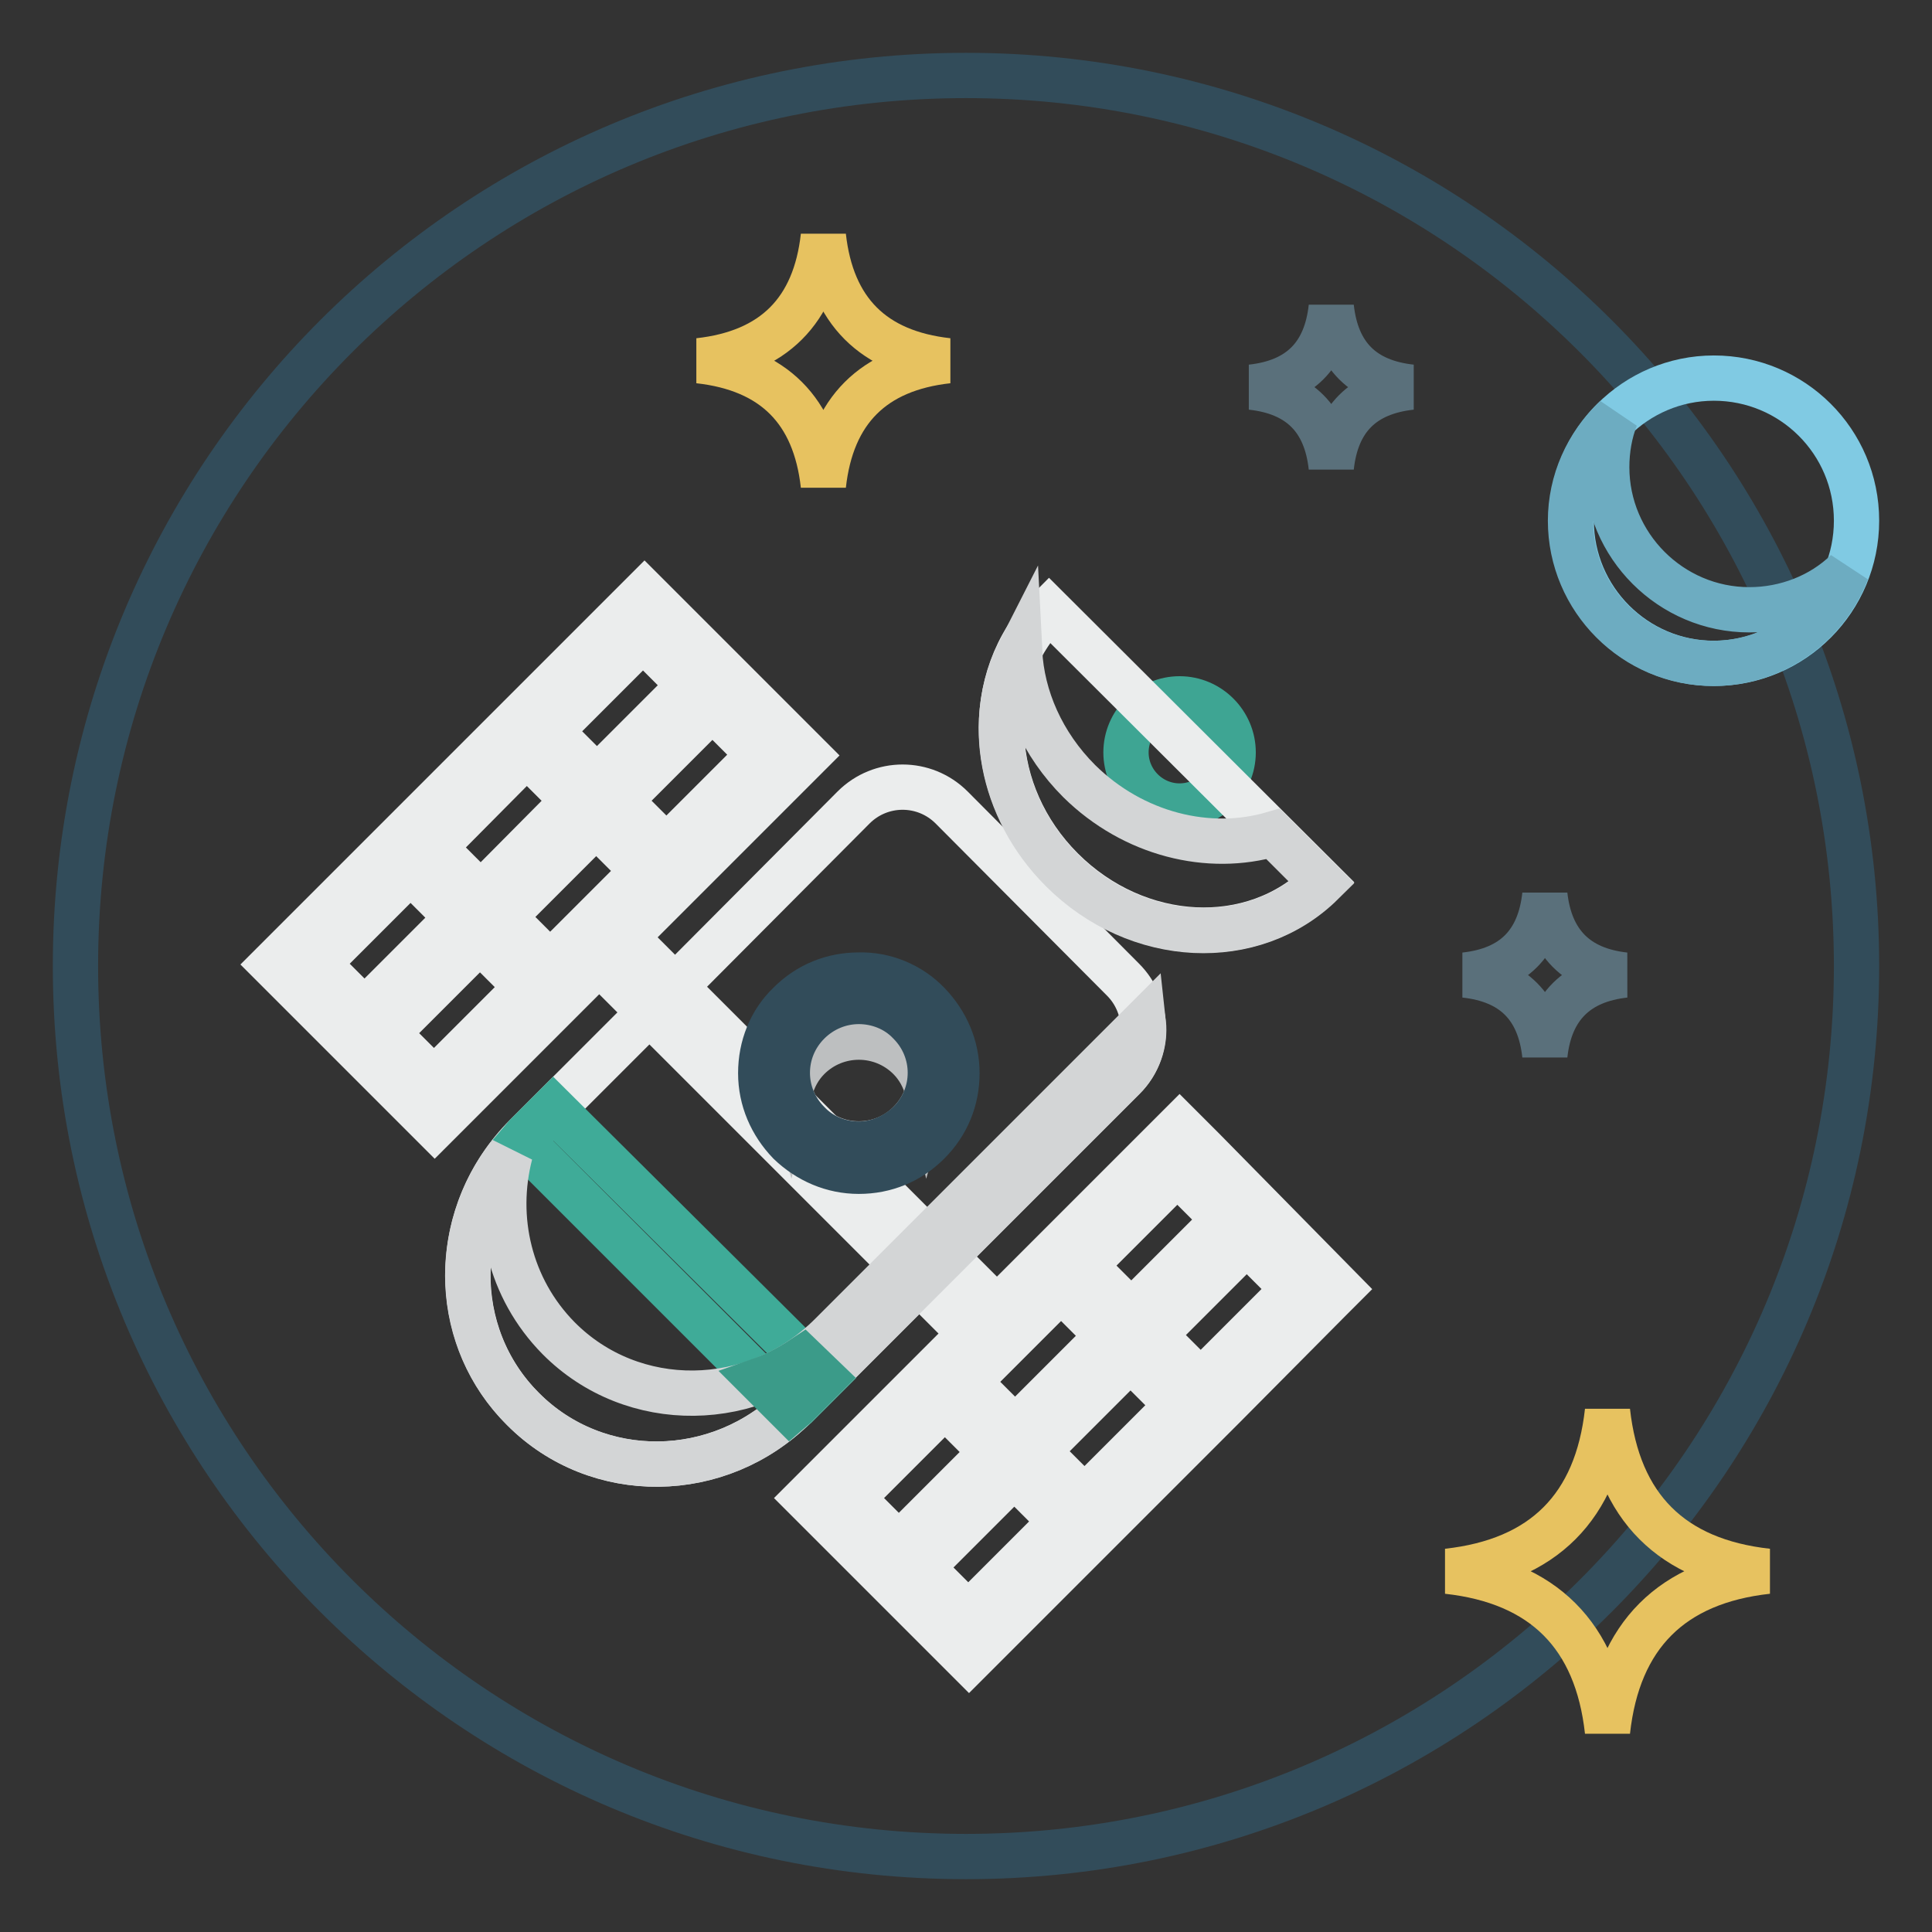
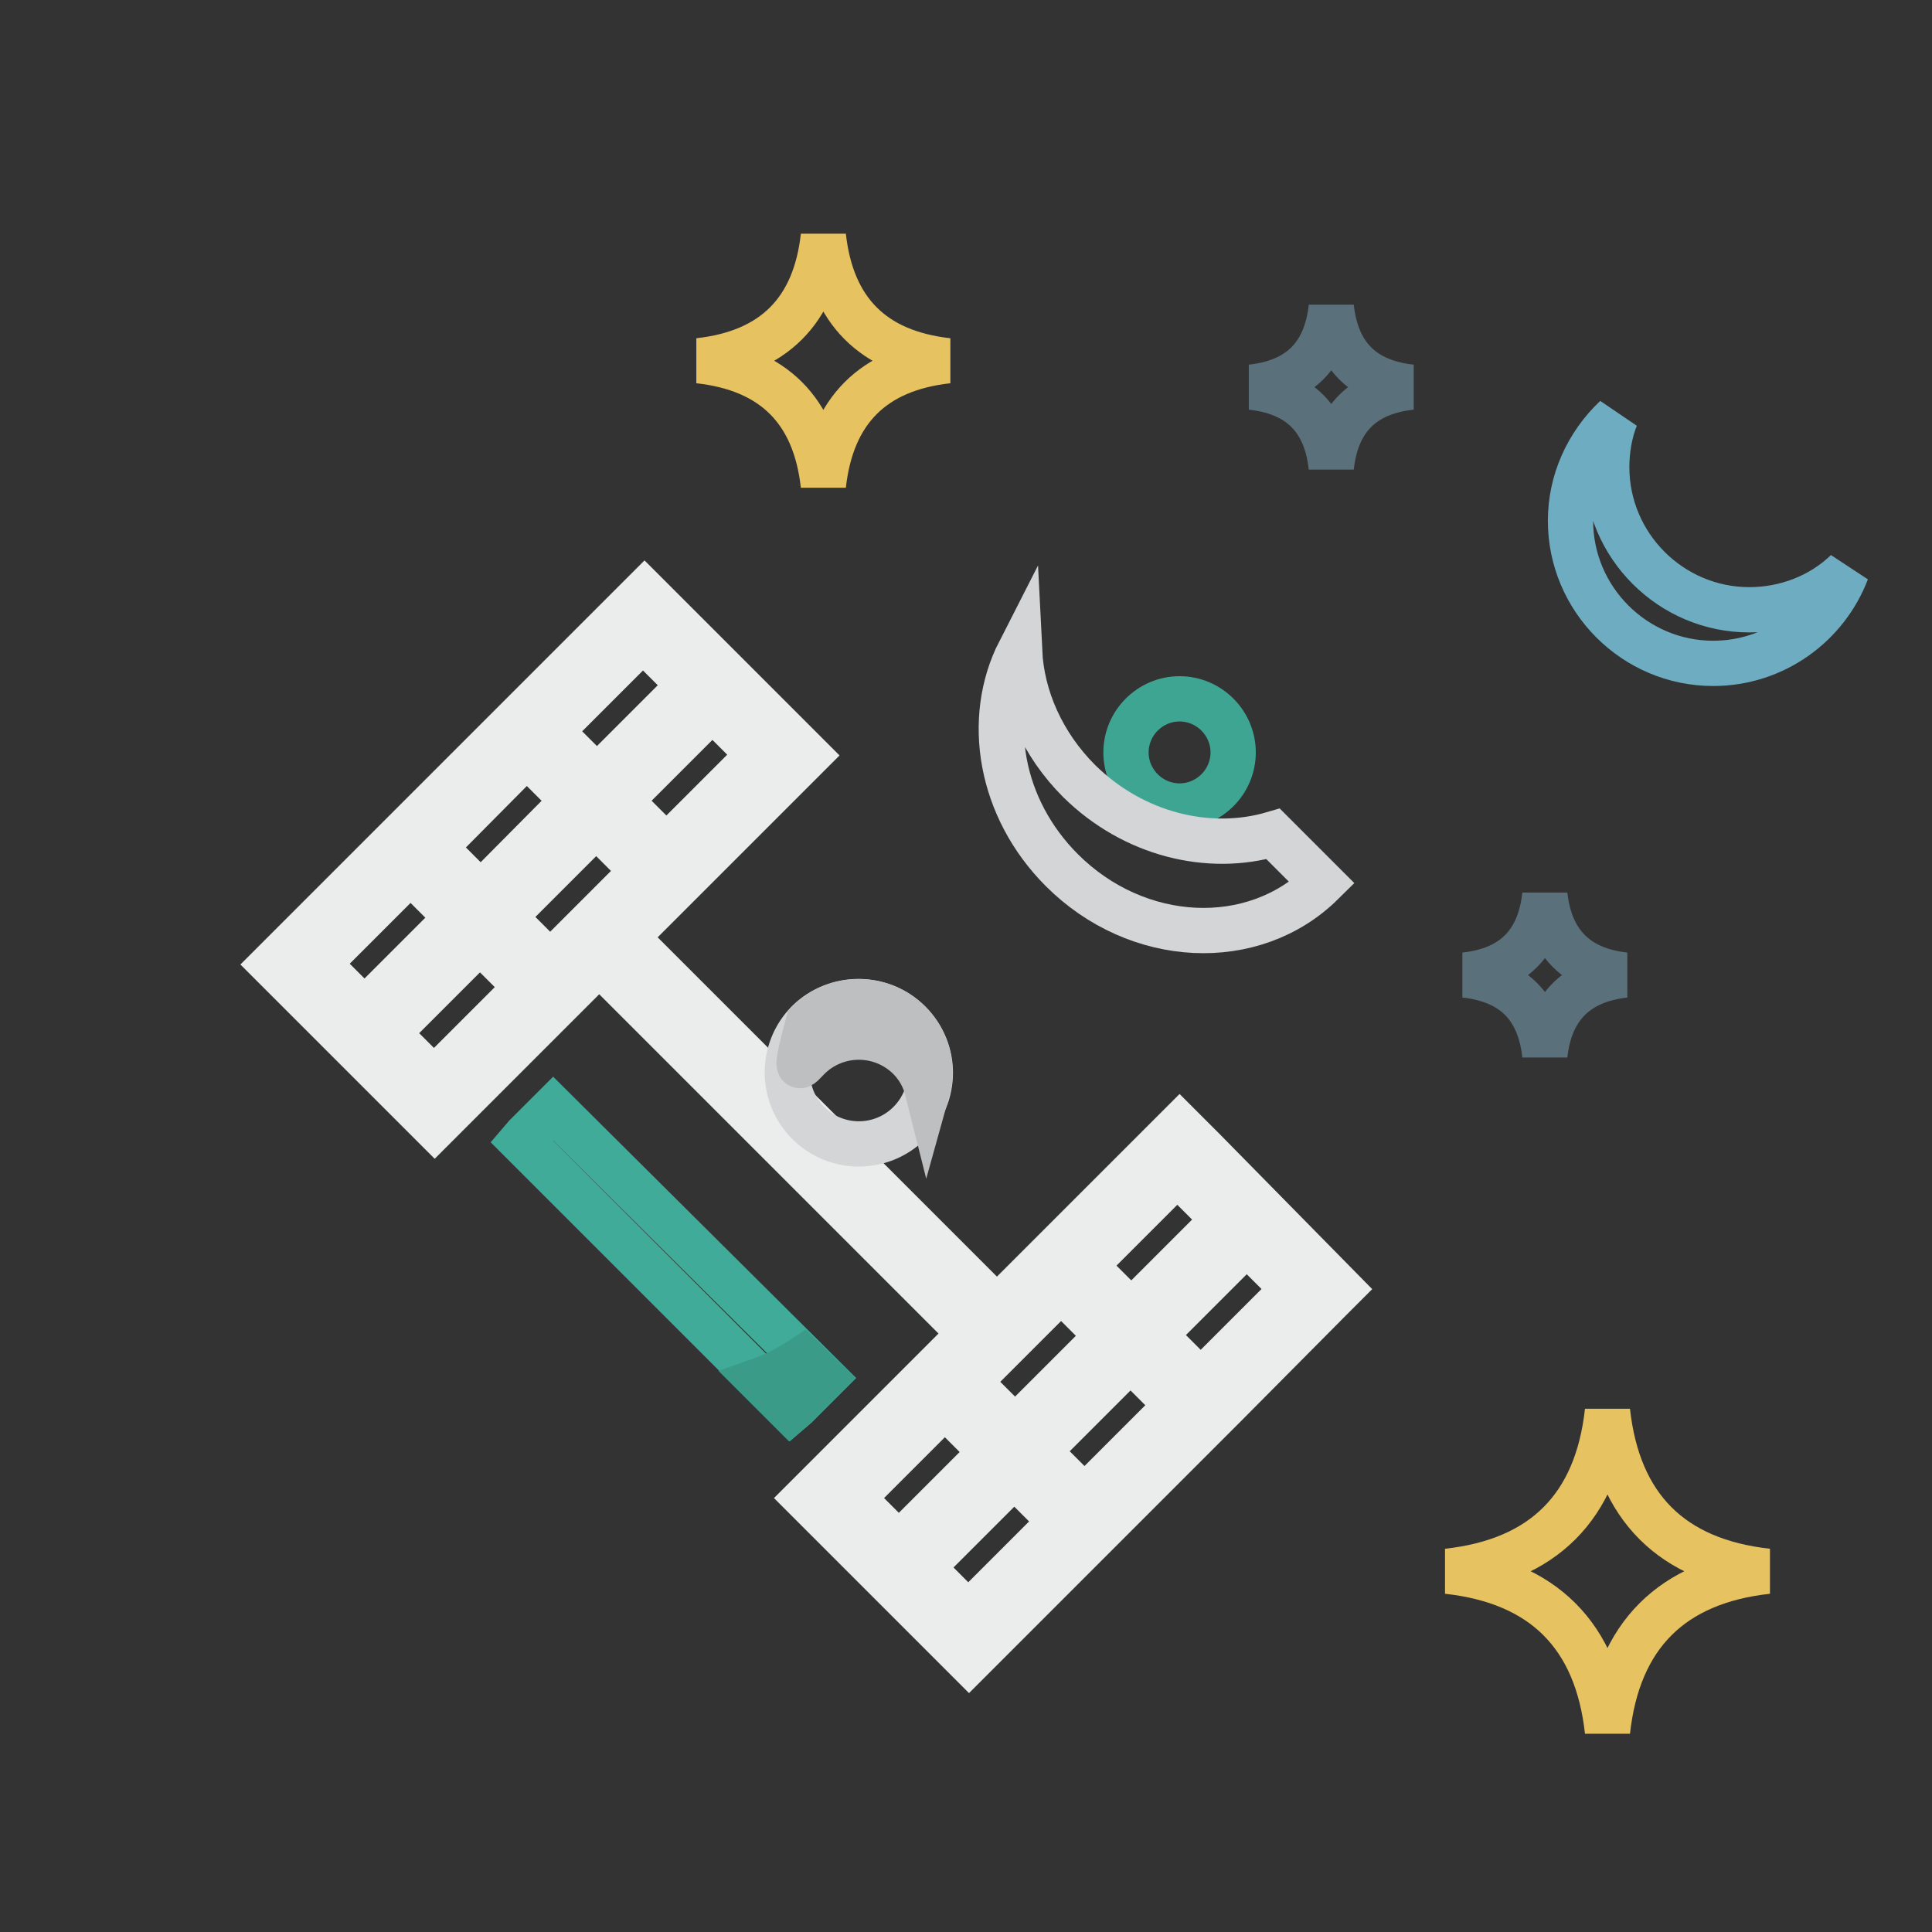
<svg xmlns="http://www.w3.org/2000/svg" version="1.1" x="0px" y="0px" viewBox="0 0 256 256" enable-background="new 0 0 256 256" xml:space="preserve">
  <rect x="0" y="0" width="256" height="256" fill="#333333" stroke="none" />
  <g>
-     <path stroke-width="6" fill-opacity="0" stroke="#324c5a" d="M128,10c65.2,0,118,52.8,118,118c0,65.2-52.8,118-118,118c-65.2,0-118-52.8-118-118C10,62.8,62.8,10,128,10 z" />
-     <path stroke-width="6" fill-opacity="0" stroke="#80cae3" d="M227.1,50.1c10.4,0,18.9,8.4,18.9,18.9c0,10.4-8.4,18.9-18.9,18.9c0,0,0,0,0,0c-10.4,0-18.9-8.5-18.9-18.9 C208.2,58.6,216.7,50.1,227.1,50.1z" />
    <path stroke-width="6" fill-opacity="0" stroke="#5a707b" d="M204.7,118.6c-0.7,6.4-4.2,9.9-10.6,10.6c6.4,0.7,9.9,4.2,10.6,10.6c0.7-6.4,4.3-9.9,10.6-10.6 C208.9,128.5,205.4,124.9,204.7,118.6L204.7,118.6z M176.4,40.7c-0.7,6.4-4.2,9.9-10.6,10.6c6.4,0.7,9.9,4.2,10.6,10.6 c0.7-6.4,4.2-9.9,10.6-10.6C180.6,50.6,177.1,47.1,176.4,40.7L176.4,40.7z" />
    <path stroke-width="6" fill-opacity="0" stroke="#e7c260" d="M213,187c-1.4,12.7-8.5,19.8-21.2,21.2c12.7,1.4,19.8,8.5,21.2,21.2c1.4-12.7,8.5-19.8,21.2-21.2 C221.5,206.8,214.4,199.7,213,187L213,187z M109.1,31.3c-1.1,9.9-6.6,15.4-16.5,16.5c9.9,1.1,15.4,6.6,16.5,16.5 c1.1-9.9,6.6-15.4,16.5-16.5C115.7,46.7,110.2,41.2,109.1,31.3z" />
    <path stroke-width="6" fill-opacity="0" stroke="#ebeded" d="M177.6,170.8l-1.5,1.5l-13.8,13.9l-2.1,2.1l-31.8,31.8l-1.5-1.5h0l-1.5-1.5L108.3,200l-1.5-1.5l21.8-21.8 l-49.2-49.2l-21.8,21.8l-3.1-3.1l-16.9-16.9l-1.5-1.5l46.2-46.2l3.1-3.1l3.1,3.1l18.5,18.5l-1.5,1.5l-14.7,14.7l-2.2,2.2l-5.7,5.7 l49.2,49.2l21.1-21.1l3.1-3.1l3.1,3.1L177.6,170.8z M57.5,143.1l12.3-12.3l-6.2-6.2l-12.3,12.3L57.5,143.1z M48.3,133.9l12.3-12.3 l-6.2-6.2l-12.3,12.3L48.3,133.9z M57.5,112.3l6.2,6.2L76,106.1l-6.2-6.2L57.5,112.3z M85.2,84.6L72.9,96.9l6.2,6.2l12.3-12.3 L85.2,84.6z M88.3,112.3l12.3-12.3l-6.2-6.2l-12.3,12.3L88.3,112.3z M85.2,115.4l-6.2-6.2l-12.3,12.3l6.2,6.2L85.2,115.4 L85.2,115.4z M171.4,170.8l-6.2-6.2l-12.3,12.3l6.2,6.2L171.4,170.8z M156,186.2l-6.2-6.2l-12.3,12.3l6.2,6.2L156,186.2L156,186.2z  M128.3,213.9l12.3-12.3l-6.2-6.2l-12.3,12.3L128.3,213.9z M112.9,198.5l6.2,6.2l12.3-12.3l-6.2-6.2L112.9,198.5z M128.3,183.1 l6.2,6.2l12.3-12.3l-6.2-6.2L128.3,183.1L128.3,183.1z M143.7,167.7l6.2,6.2l12.3-12.3l-6.2-6.2L143.7,167.7z" />
    <path stroke-width="6" fill-opacity="0" stroke="#3ea593" d="M156.3,92.6c3.9,0,7.1,3.2,7.1,7.1c0,3.9-3.2,7.1-7.1,7.1c-3.9,0-7.1-3.2-7.1-7.1 C149.2,95.8,152.4,92.6,156.3,92.6L156.3,92.6z" />
-     <path stroke-width="6" fill-opacity="0" stroke="#ebeded" d="M148.9,142.8l-19.8,19.8l-23.7,23.7c-10.1,10.1-26.3,10.3-36.1,0.4c-9.9-9.9-9.7-26.1,0.4-36.2l20.7-20.7v0 l22.7-22.8c3.6-3.6,9.4-3.6,13,0c0,0,0,0,0,0l22.7,22.8C152.4,133.4,152.4,139.3,148.9,142.8L148.9,142.8z M175.2,116.9 c-9.1,9.1-24.5,8.3-34.5-1.7c-10-10-10.7-25.4-1.7-34.4L175.2,116.9z" />
    <path stroke-width="6" fill-opacity="0" stroke="#d3d5d6" d="M120.5,135.5c3.7,3.7,3.7,9.6,0,13.3c0,0,0,0,0,0c-3.7,3.7-9.7,3.7-13.4,0c-3.7-3.7-3.7-9.7,0-13.4 C110.8,131.8,116.8,131.8,120.5,135.5z M143,103.5c-4.9-4.9-7.6-11.1-7.9-17.2c-4.6,9-2.6,20.8,5.6,29c10,10,25.4,10.7,34.5,1.7 l-6.5-6.5C160.2,113,150.2,110.6,143,103.5L143,103.5z" />
-     <path stroke-width="6" fill-opacity="0" stroke="#bdbfc0" d="M107.1,140.2c3.7-3.7,9.7-3.7,13.4,0c1.2,1.2,2,2.7,2.4,4.3c0.9-3.2-0.1-6.7-2.4-9c-3.7-3.7-9.7-3.7-13.4,0 c-2.4,2.4-3.3,5.8-2.4,9C105.1,142.9,105.9,141.4,107.1,140.2z" />
-     <path stroke-width="6" fill-opacity="0" stroke="#324c5a" d="M113.8,132.7c2.4,0,4.9,0.9,6.7,2.8c3.7,3.7,3.7,9.6,0,13.3c0,0,0,0,0,0c-1.9,1.8-4.3,2.8-6.7,2.8 s-4.9-0.9-6.7-2.8c-3.7-3.7-3.7-9.6,0-13.3c0,0,0,0,0,0C108.9,133.7,111.3,132.7,113.8,132.7 M113.8,129.2c-3.5,0-6.7,1.3-9.2,3.8 c-2.5,2.4-3.8,5.7-3.8,9.2c0,3.5,1.4,6.7,3.8,9.2c2.5,2.4,5.7,3.8,9.2,3.8c3.5,0,6.7-1.3,9.2-3.8c2.5-2.5,3.8-5.7,3.8-9.2 c0-3.5-1.4-6.7-3.8-9.2C120.6,130.5,117.2,129.1,113.8,129.2z" />
+     <path stroke-width="6" fill-opacity="0" stroke="#bdbfc0" d="M107.1,140.2c3.7-3.7,9.7-3.7,13.4,0c1.2,1.2,2,2.7,2.4,4.3c0.9-3.2-0.1-6.7-2.4-9c-3.7-3.7-9.7-3.7-13.4,0 C105.1,142.9,105.9,141.4,107.1,140.2z" />
    <path stroke-width="6" fill-opacity="0" stroke="#3fab98" d="M73.3,146.9l-3.6,3.6l-0.6,0.7l35.7,35.7l0.7-0.6l3.7-3.7L73.3,146.9z" />
-     <path stroke-width="6" fill-opacity="0" stroke="#d3d5d6" d="M133.8,153.2l-23.7,23.7C100,187,83.8,187.2,74,177.3c-6.5-6.6-8.6-15.9-6.4-24.4 c-8,10.1-7.5,24.7,1.7,33.8c9.9,9.9,26.1,9.7,36.1-0.4l23.7-23.7l19.8-19.8c1.9-1.9,2.9-4.6,2.6-7.3L133.8,153.2L133.8,153.2z" />
    <path stroke-width="6" fill-opacity="0" stroke="#3b9b89" d="M106.4,180c-1.8,1.2-3.7,2.2-5.7,2.9l4,4l0.7-0.6l3.7-3.7L106.4,180z" />
    <path stroke-width="6" fill-opacity="0" stroke="#6dacc1" d="M231.8,80.8c-10.4,0-18.9-8.5-18.9-18.9c0-2.3,0.4-4.6,1.2-6.6c-3.8,3.6-6,8.5-6,13.7 c0,10.4,8.5,18.9,18.9,18.9c8.1,0,15-5.1,17.7-12.2C241.3,79,236.6,80.8,231.8,80.8z" />
  </g>
</svg>